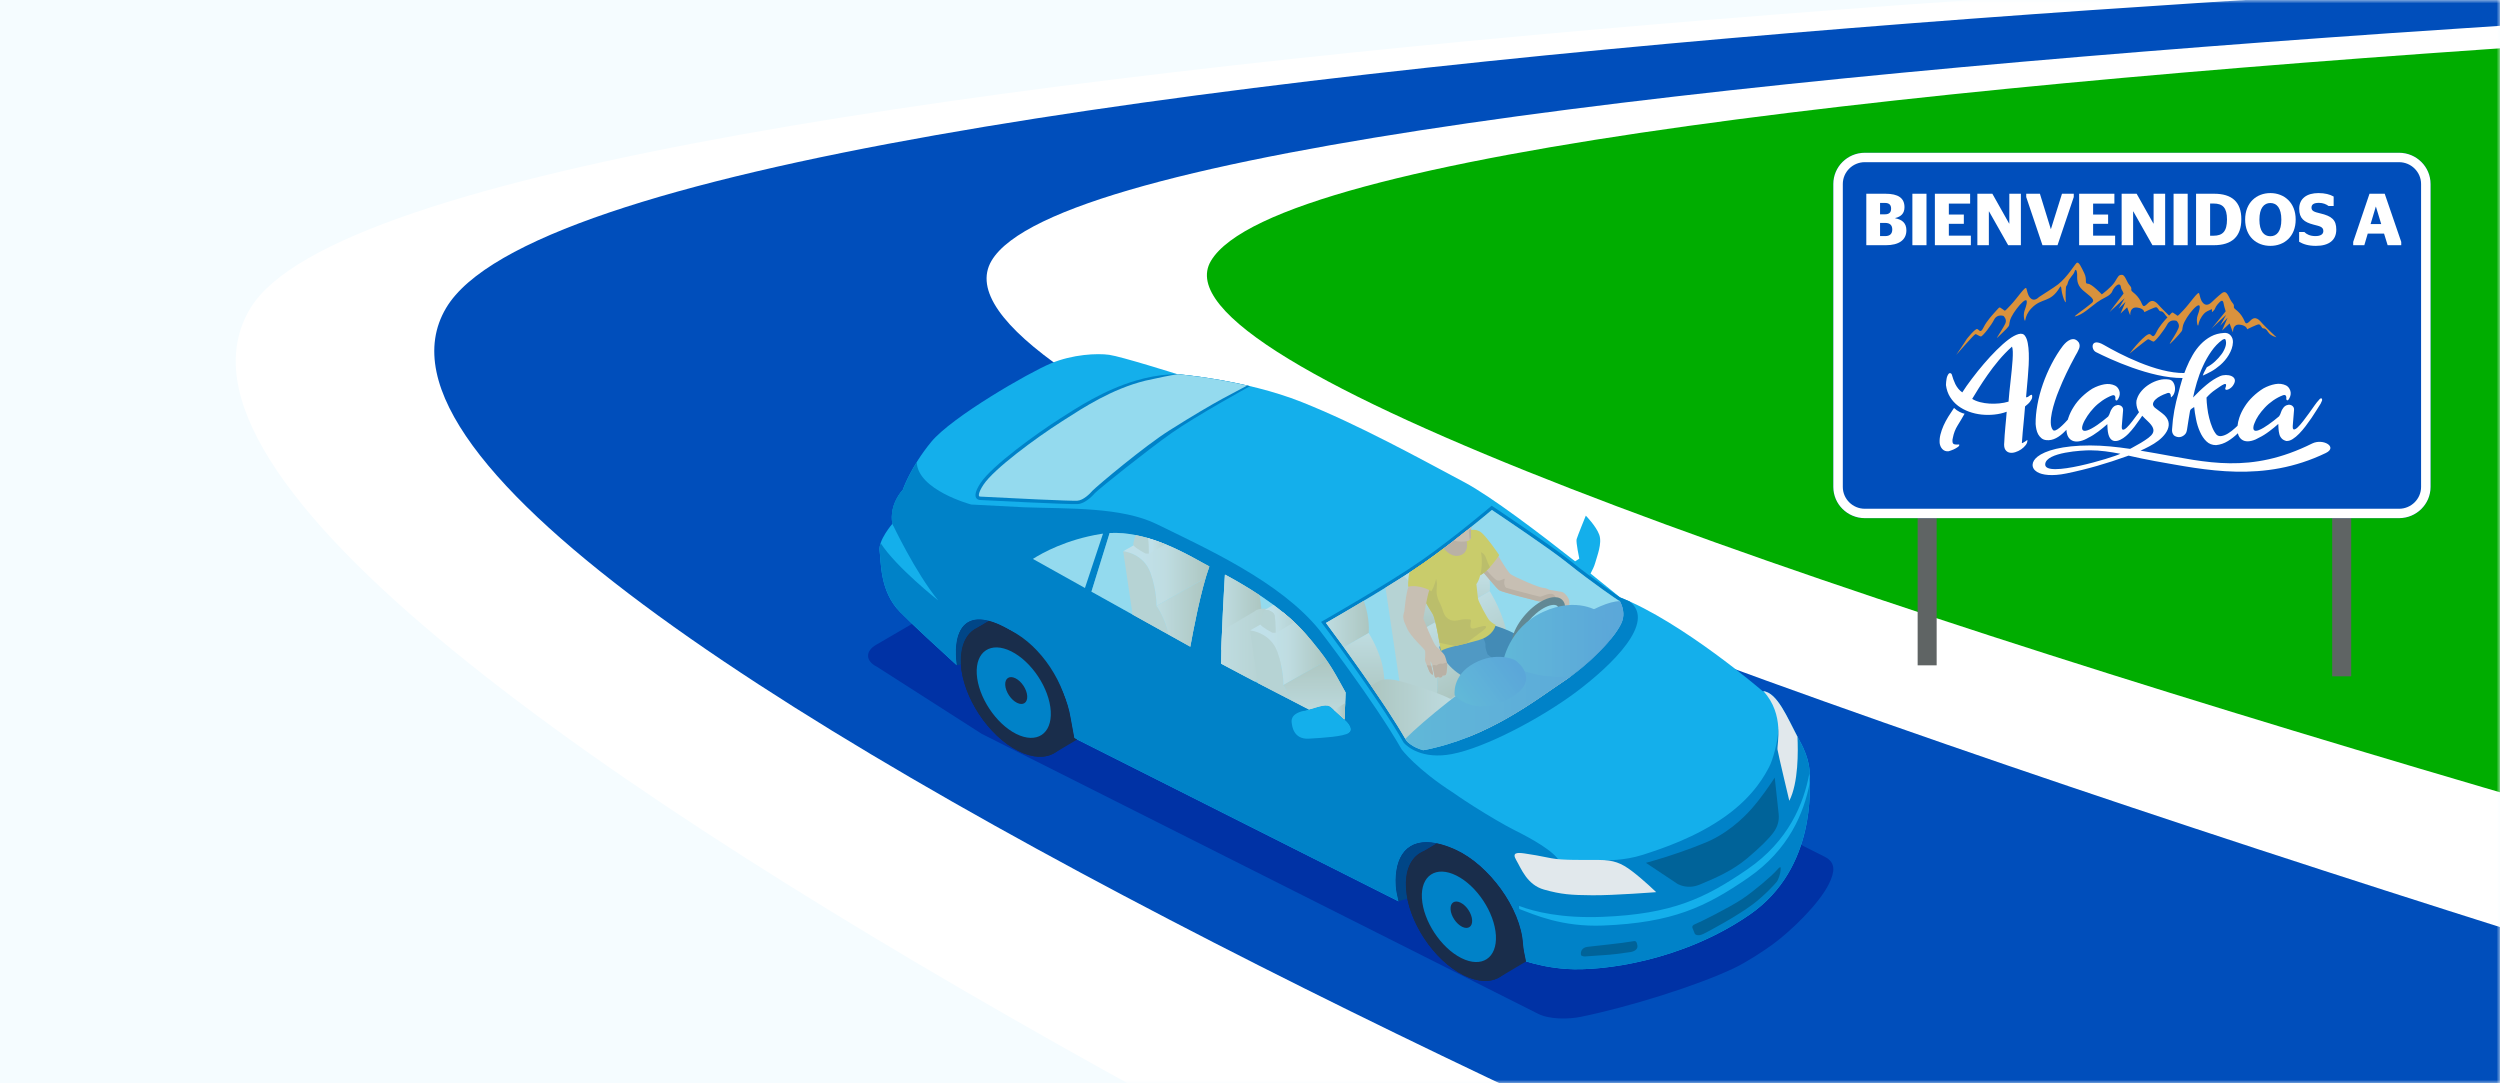
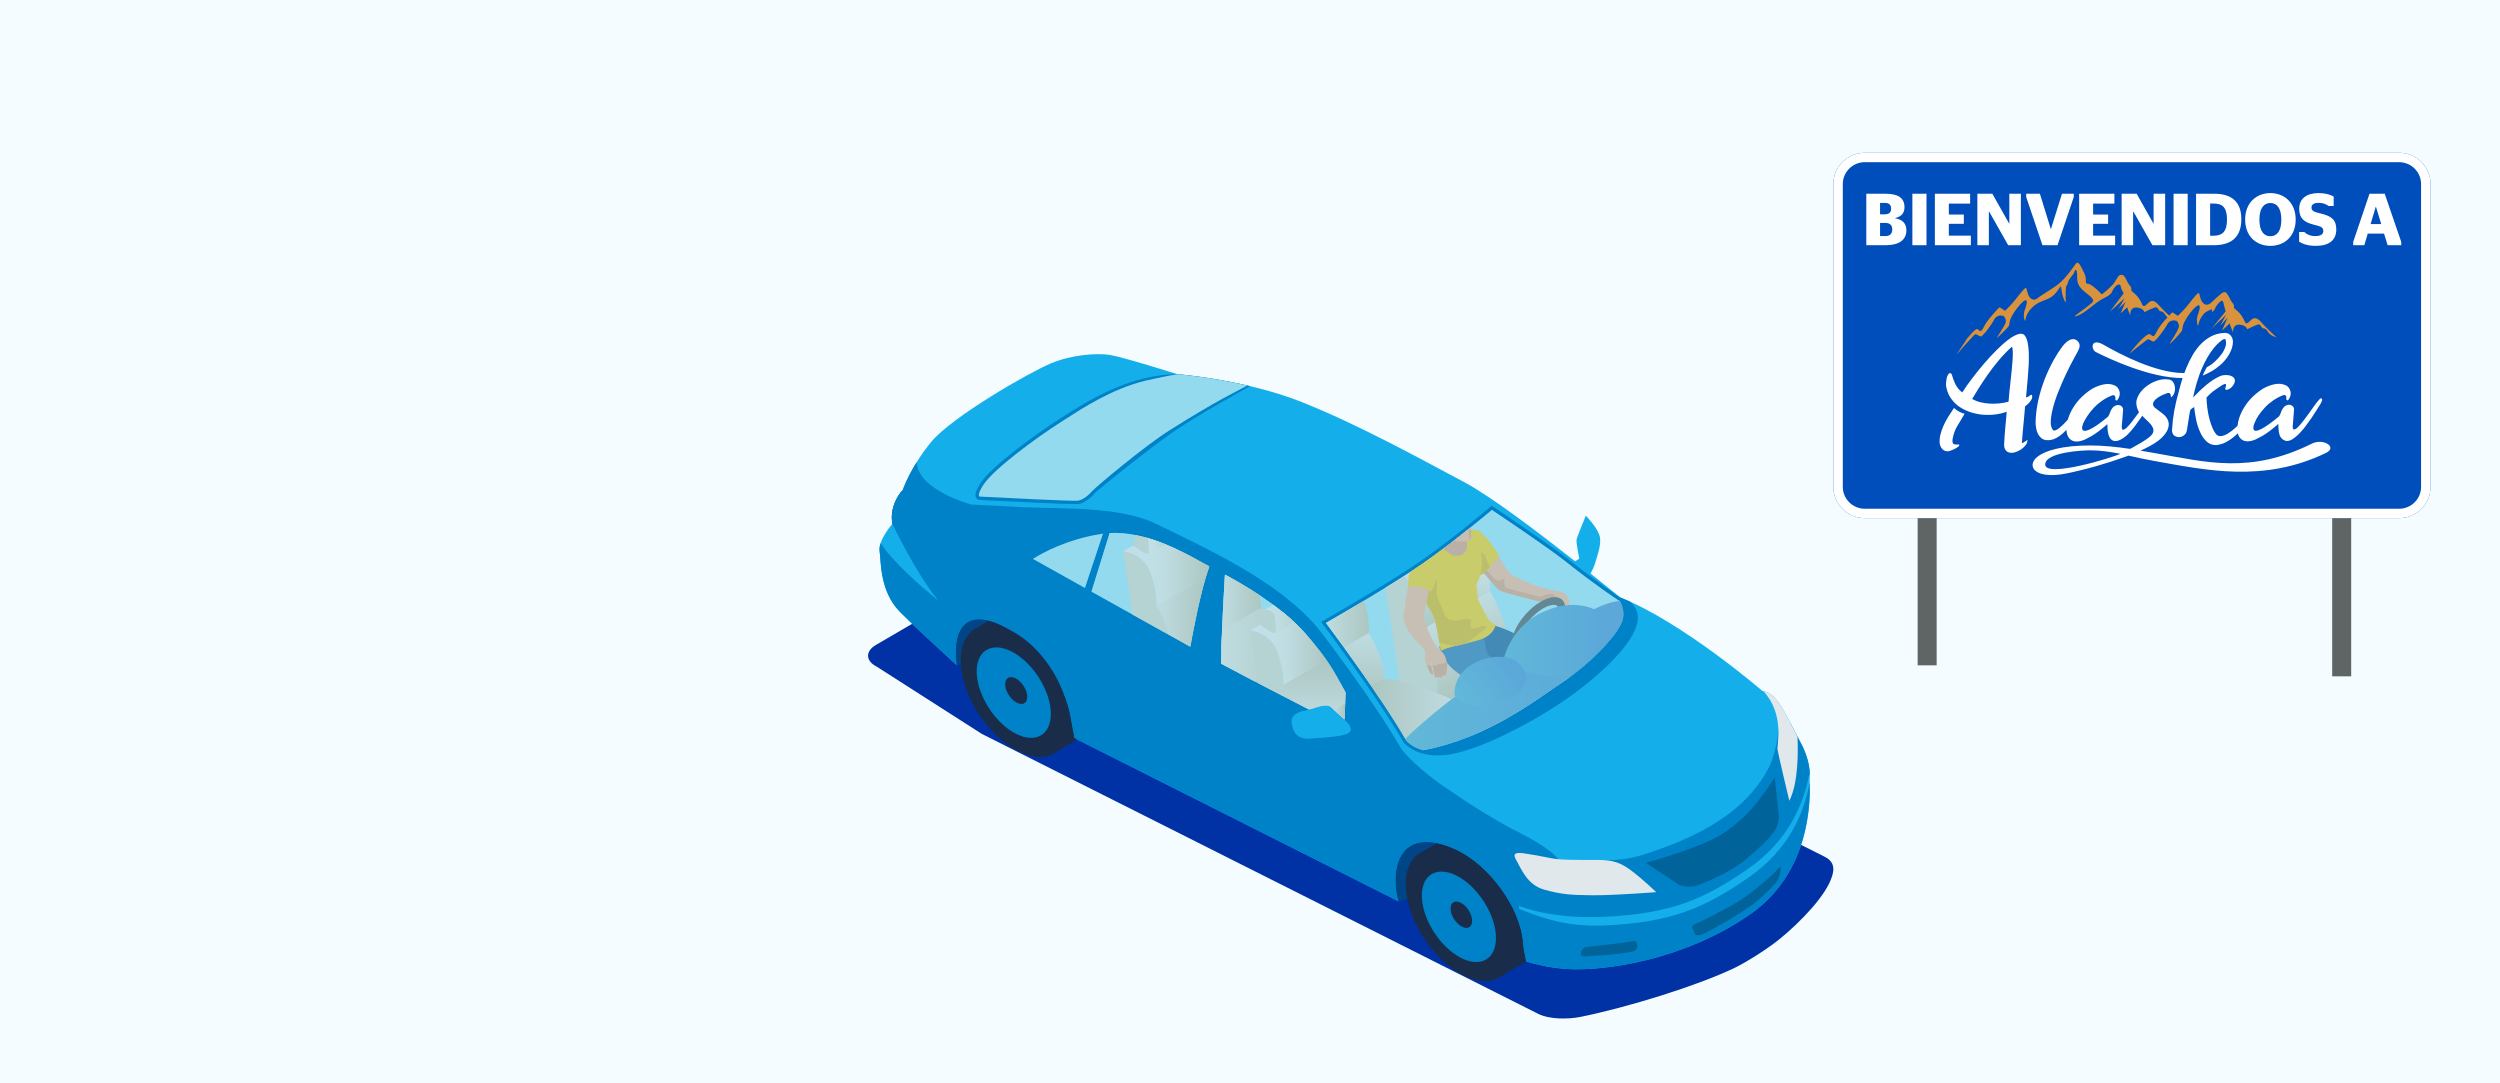
<svg xmlns="http://www.w3.org/2000/svg" width="360" height="156" viewBox="0 0 360 156" fill="none">
  <rect x="0" y="0" width="360" height="156" fill="#333333" stroke="none" />
  <g clip-path="url(#clip0_5432_2500)">
    <rect width="360" height="156" fill="white" />
    <path d="M360 0H-15V156H360V0Z" fill="#F5FCFF" />
    <mask id="mask0_5432_2500" style="mask-type:alpha" maskUnits="userSpaceOnUse" x="-15" y="0" width="375" height="156">
-       <rect width="375" height="156" transform="matrix(-1 0 0 1 360 0)" fill="#F5FCFF" />
-     </mask>
+       </mask>
    <g mask="url(#mask0_5432_2500)">
      <path d="M466.001 -5.706L359.813 0.097L161.849 20.841L124.967 42.743L292.672 140.426L433.45 153.684L466.001 -5.706Z" fill="#00AD00" />
      <path d="M422.509 -7.297C422.509 -7.297 60.411 4.265 36.072 44.358C6.095 93.745 303.26 226.199 303.26 226.199L554.125 166.757C554.125 166.757 156.487 67.459 174.381 37.557C193.081 6.309 563.295 -2.295 563.295 -2.295L422.509 -7.297Z" fill="white" />
      <path d="M331.422 206.702C331.422 206.702 37.671 89.192 64.234 44.358C88.14 4.009 450.671 -5.998 450.671 -5.998L531.69 -4.463C531.69 -4.463 161.252 6.173 142.777 37.553C123.027 71.102 522.521 181.918 522.521 181.918L331.422 206.702Z" fill="#004EBB" />
    </g>
    <path d="M126.165 92.852C124.58 93.762 124.616 95.177 126.25 95.998L141.379 105.68L221.49 145.988C223.124 146.809 225.817 146.789 227.613 146.429C234.427 145.046 244.473 141.936 249.828 139.352C251.473 138.555 253.855 137.03 255.328 135.947C257.807 134.127 261.948 130.2 263.392 127.227C264.188 125.581 264.407 124.206 262.773 123.381L164.338 73.844C162.704 73.023 160.071 73.092 158.486 74.002L126.165 92.852Z" fill="#0032A5" />
    <path d="M128.499 75.43C128.005 72.587 129.999 70.545 129.999 70.545C129.999 70.545 131.123 67.249 134.088 63.641C137.052 60.038 148.169 53.644 151.324 52.33C154.474 51.015 157.989 50.854 159.716 51.092C161.446 51.331 169.527 53.879 169.527 53.879C169.527 53.879 179.314 54.659 187.438 57.891C195.563 61.122 204.367 65.979 210.89 69.453C214.692 71.475 221.66 76.769 226.816 80.829L227.419 80.445C227.419 80.445 226.917 78.071 227.031 77.65C227.144 77.226 228.357 74.253 228.357 74.253C228.357 74.253 229.837 75.754 230.29 76.995C230.743 78.237 229.963 80.109 229.72 81.019C229.583 81.537 229.275 82.151 229.041 82.588C229.037 82.584 229.028 82.58 229.024 82.576C231.556 84.598 233.275 86.018 233.275 86.018C242.249 89.54 253.811 99.517 253.811 99.517C256.019 99.63 257.544 103.796 259.133 106.635C260.727 109.478 260.642 111.391 260.597 112.224C260.549 113.057 261.657 124.983 251.979 131.684C242.297 138.381 230.747 139.878 225.603 139.53C223.229 139.368 221.223 138.899 219.751 138.442C219.549 137.476 219.363 136.57 219.322 135.939C219.011 130.746 214.389 124.538 209.657 122.362C203.53 119.544 200.675 122.407 200.99 127.604C201.023 128.117 201.176 128.93 201.383 129.784L154.709 106.279C154.503 105.171 154.28 104.034 154.171 103.347C153.403 98.619 149.714 93.293 145.605 90.83C139.038 86.895 137.076 90.632 137.78 95.784C137.78 95.788 137.78 95.788 137.78 95.792C135.451 93.673 131.584 90.126 129.607 88.121C126.655 85.132 126.885 80.845 126.663 79.325C126.44 77.804 128.499 75.43 128.499 75.43Z" fill="#14AFEB" />
    <path d="M126.659 79.325C126.881 80.845 126.651 85.132 129.603 88.121C131.584 90.127 135.447 93.673 137.776 95.792C137.776 95.788 137.776 95.788 137.776 95.784C137.068 90.632 139.034 86.891 145.602 90.83C149.71 93.293 153.403 98.619 154.167 103.347C154.28 104.034 154.503 105.171 154.705 106.279L201.379 129.784C201.172 128.93 201.015 128.117 200.986 127.604C200.675 122.407 203.53 119.544 209.653 122.363C214.385 124.538 219.007 130.746 219.318 135.939C219.355 136.57 219.545 137.476 219.747 138.442C221.219 138.899 223.225 139.368 225.599 139.53C230.743 139.878 242.293 138.382 251.975 131.684C260.759 125.606 260.658 115.225 260.601 112.729C259.788 117 257.633 122.346 251.724 126.411C245.618 130.613 240.854 132.873 230.84 133.278C224.94 133.512 220.985 131.729 218.768 130.892L218.74 130.451C220.956 131.288 224.863 132.263 230.763 132.028C240.781 131.628 245.541 129.363 251.647 125.165C257.596 121.073 259.74 115.686 260.541 111.399C260.569 111.549 260.589 111.69 260.609 111.828C260.63 110.857 260.504 109.098 259.129 106.639C258.684 105.842 258.243 104.944 257.795 104.059C256.759 105.818 256.084 104.952 256.084 104.952C256.031 106.869 255.243 109.551 254.753 110.448C254.264 111.346 252.735 114.497 248.465 117.542C244.198 120.587 239.353 122.197 236.583 123.086C233.813 123.976 231.176 123.871 231.176 123.871C227.924 125.505 224.604 124.098 224.604 124.098C223.832 122.581 220.532 120.757 218.057 119.524C216.714 118.852 214.344 117.465 212.197 116.102C210.393 114.958 209.333 114.197 209.333 114.197C203.943 110.74 201.844 107.921 201.844 107.921C197.743 100.775 189.994 90.721 189.994 90.721C184.353 83.753 173.717 78.985 166.587 75.483C161.499 72.983 153.864 73.279 147.454 73.048L139.859 72.652C139.859 72.652 132.155 70.593 132.005 66.541C130.581 68.834 129.999 70.537 129.999 70.537C129.999 70.537 128.005 72.583 128.499 75.422C128.499 75.422 131.783 82.402 135.107 86.467C135.107 86.467 129.028 81.67 126.812 78.204C126.679 78.601 126.61 78.985 126.659 79.325ZM187.766 102.352C189.756 101.899 190.937 101.187 191.693 101.859L193.905 103.873C193.905 103.873 195.062 105.001 194.245 105.535C193.428 106.069 190.706 106.234 188.47 106.368C186.233 106.501 186.059 104.471 186.015 104.144C185.966 103.812 185.78 102.805 187.766 102.352Z" fill="#0082C8" />
    <path d="M158.434 76.409C158.85 76.34 159.267 76.295 159.683 76.271C165.98 75.891 172.35 79.879 174.537 81.1C178.052 83.057 184.648 86.604 188.458 91.049C193.116 96.48 192.016 96.039 199.065 108.095C199.065 108.095 197.068 107.088 194.136 105.595C194.172 105.575 194.212 105.559 194.245 105.535C195.062 105.001 193.905 103.873 193.905 103.873L191.693 101.859C190.937 101.191 189.76 101.899 187.782 102.348C182.63 99.703 176.948 96.751 173.603 94.903C166.364 90.895 147.806 80.526 147.806 80.526C147.806 80.526 151.745 77.496 158.434 76.409Z" fill="#0082C8" />
    <path d="M204.719 122.702L206.879 121.42C207.716 121.59 208.638 121.897 209.653 122.366C214.385 124.542 219.007 130.75 219.319 135.943C219.355 136.573 219.545 137.479 219.747 138.446C219.747 138.446 219.751 138.446 219.755 138.446L215.95 140.711C214.648 141.495 212.816 141.463 210.741 140.427C206.454 138.284 202.75 132.675 202.463 127.895C202.305 125.294 203.191 123.474 204.719 122.702Z" fill="#192D4B" />
    <path d="M206.879 121.416L204.719 122.698C203.186 123.47 202.301 125.29 202.458 127.891C202.487 128.388 202.556 128.894 202.657 129.403L201.379 129.783C201.172 128.93 201.015 128.117 200.986 127.604C200.724 123.272 202.669 120.563 206.879 121.416Z" fill="#004687" />
    <path d="M202.459 127.891C202.746 132.671 206.454 138.284 210.737 140.423C215.024 142.563 218.267 140.423 217.98 135.643C217.693 130.863 213.985 125.25 209.698 123.11C205.415 120.971 202.172 123.11 202.459 127.891Z" fill="#192D4B" />
    <path d="M202.916 128.343C203.183 132.751 206.6 137.928 210.551 139.902C214.506 141.875 217.495 139.906 217.232 135.493C216.965 131.085 213.548 125.909 209.593 123.935C205.641 121.962 202.653 123.935 202.916 128.343Z" fill="#192D4B" />
    <path d="M204.756 129.359C204.954 132.642 207.498 136.492 210.438 137.965C213.378 139.433 215.602 137.965 215.408 134.685C215.21 131.401 212.666 127.551 209.726 126.083C206.782 124.607 204.557 126.079 204.756 129.359Z" fill="#0082C8" />
    <path d="M208.881 130.944C208.937 131.902 209.681 133.023 210.539 133.455C211.396 133.884 212.047 133.455 211.987 132.497C211.93 131.538 211.186 130.414 210.328 129.985C209.471 129.557 208.824 129.985 208.881 130.944Z" fill="#192D4B" />
    <path d="M140.623 90.417L142.366 89.378C143.288 89.616 144.364 90.085 145.602 90.83C149.711 93.293 153.403 98.619 154.167 103.346C154.28 104.034 154.503 105.17 154.705 106.278L155.114 106.485L151.85 108.426C150.548 109.21 148.716 109.178 146.641 108.143C142.354 106.003 138.646 100.39 138.359 95.61C138.205 93.01 139.091 91.194 140.623 90.417Z" fill="#192D4B" />
    <path d="M138.358 95.61C138.646 100.39 142.354 106.004 146.641 108.143C150.928 110.282 154.171 108.147 153.884 103.363C153.597 98.583 149.888 92.969 145.602 90.83C141.315 88.691 138.071 90.83 138.358 95.61Z" fill="#192D4B" />
    <path d="M138.816 96.063C139.082 100.471 142.5 105.648 146.451 107.625C150.406 109.599 153.395 107.625 153.132 103.217C152.865 98.809 149.448 93.632 145.492 91.659C141.541 89.681 138.553 91.655 138.816 96.063Z" fill="#192D4B" />
    <path d="M140.655 97.078C140.854 100.358 143.397 104.212 146.337 105.684C149.282 107.152 151.502 105.684 151.308 102.404C151.11 99.121 148.566 95.271 145.626 93.799C142.682 92.326 140.457 93.794 140.655 97.078Z" fill="#0082C8" />
    <path d="M144.752 98.647C144.813 99.622 145.569 100.766 146.443 101.203C147.316 101.64 147.98 101.203 147.919 100.229C147.858 99.254 147.106 98.109 146.228 97.673C145.355 97.236 144.696 97.673 144.752 98.647Z" fill="#192D4B" />
    <path d="M142.366 89.382L140.623 90.421C139.091 91.194 138.205 93.014 138.359 95.61C138.359 95.63 138.363 95.655 138.363 95.675L137.776 95.792C137.776 95.788 137.776 95.788 137.776 95.784C137.202 91.602 138.391 88.355 142.366 89.382Z" fill="#004687" />
    <path d="M204.723 80.683C209.532 77.319 214.797 72.826 214.797 72.826C214.797 72.826 223.128 78.37 225.846 80.542C229.914 83.793 233.275 86.018 233.275 86.018C233.724 86.196 234.185 86.39 234.646 86.596C238.569 89.569 232.09 95.78 227.091 99.554C222.093 103.323 213.907 107.682 209.042 108.592C208.541 108.685 208.072 108.742 207.627 108.77C203.773 109.001 202.131 106.942 202.131 106.942C198.398 100.399 190.233 89.552 190.233 89.552C190.233 89.552 199.915 84.048 204.723 80.683Z" fill="#0082C8" />
    <path d="M141.21 69.538C142.847 67.059 149.282 62.42 152.646 60.273C155.053 58.736 158.947 56.156 163.618 54.789C165.175 54.332 166.817 54.012 168.52 53.911C168.851 53.891 169.187 53.879 169.527 53.879C169.527 53.879 174.339 54.263 180.013 55.605C180.013 55.605 172.204 59.892 168.698 62.367C165.191 64.838 158.426 70.254 157.661 71.01C157.661 71.01 156.44 72.514 155.174 72.587C153.908 72.664 141.161 72.001 141.161 72.001C141.161 72.001 139.572 72.017 141.21 69.538Z" fill="#0082C8" />
    <path d="M205.002 81.079C209.143 78.184 213.669 74.411 214.829 73.436C216.354 74.455 223.16 79.025 225.534 80.926C229.574 84.153 232.967 86.406 233 86.426L233.044 86.454L233.093 86.474C233.141 86.495 233.198 86.519 233.25 86.539C233.663 87.34 233.97 88.395 233.59 89.451C232.818 91.606 228.875 95.663 225.041 98.194C221.336 100.637 214.275 106.291 204.929 108.03C203.413 107.605 202.664 106.821 202.527 106.663C199.239 100.916 192.514 91.809 190.949 89.706C192.971 88.541 200.845 83.991 205.002 81.079Z" fill="#94DAEE" />
    <path d="M173.017 80.954C173.45 81.193 173.83 81.407 174.149 81.573C172.952 84.816 171.808 90.875 171.403 93.123C167.432 90.915 161.871 87.817 157.168 85.192L159.784 76.756C164.957 76.473 170.194 79.385 173.017 80.954Z" fill="#94DAEE" />
    <path d="M158.514 76.89C158.62 76.874 158.725 76.861 158.834 76.845L156.233 84.671C152.824 82.77 149.989 81.185 148.736 80.485C150.082 79.624 153.536 77.698 158.514 76.89Z" fill="#94DAEE" />
    <path d="M155.141 72.102C155.999 72.049 156.973 71.074 157.277 70.702L157.293 70.682L157.313 70.666C158.122 69.861 164.787 64.252 168.41 61.967C175.528 57.478 177.7 56.58 179.609 55.513C174.562 54.348 170.287 53.943 169.616 53.887C168.447 54.048 166.93 54.38 164.936 54.817C160.075 56.014 155.946 58.74 153.285 60.442L152.905 60.685C149.124 63.099 143.122 67.524 141.614 69.805C140.793 71.046 140.971 71.418 140.975 71.43C141.011 71.499 141.149 71.511 141.149 71.511H141.153H141.181C145.585 71.746 154.163 72.162 155.141 72.102Z" fill="#94DAEE" />
    <path d="M257.661 115.317C257.661 115.317 256.076 108.673 255.962 107.949C255.849 107.225 257.046 102.926 253.932 99.529C255.938 99.768 257.378 103.343 258.834 106.089C258.935 108.139 258.987 112.729 257.661 115.317Z" fill="#E1E8EC" />
    <path d="M238.492 128.469C238.492 128.469 236.648 126.686 235.03 125.46C233.416 124.235 232.365 123.859 230.282 123.835C228.203 123.814 224.976 123.907 223.391 123.588C221.806 123.268 220.52 123.026 219.509 122.892C218.497 122.755 217.664 122.735 218.344 123.867C219.023 124.999 219.864 127.414 222.352 128.105C224.839 128.797 226.181 128.894 229.291 128.918C232.401 128.946 238.492 128.469 238.492 128.469Z" fill="#E1E8EC" />
    <path d="M243.466 127.689C243.899 127.664 244.332 127.559 244.756 127.381L245.104 127.236C247.049 126.415 249.464 125.392 251.623 123.572C253.471 122.011 254.701 120.801 255.38 119.871C255.979 119.05 256.225 118.185 256.128 117.222C256.035 116.316 255.736 113.546 255.562 111.973C254.842 113.081 253.564 114.954 252.185 116.511C251.017 117.829 248.554 120.227 245.165 121.505C244.93 121.594 244.696 121.687 244.461 121.784C244.23 121.877 244 121.97 243.769 122.055C241.032 123.094 238.334 123.887 237.012 124.251L241.505 127.244C241.501 127.248 242.305 127.757 243.466 127.689Z" fill="#006399" />
    <path d="M228.608 136.343C229.962 136.177 233.461 135.841 235.135 135.546C235.41 135.498 235.681 135.405 235.786 136.169C235.895 136.933 234.832 137.091 234.832 137.091C233.364 137.309 231.993 137.483 231.107 137.528C231.107 137.528 228.458 137.718 228.211 137.73C227.904 137.742 227.677 137.568 227.677 137.568C227.552 137.083 227.758 136.448 228.608 136.343Z" fill="#006399" />
    <path d="M243.721 133.641L244.056 134.47C244.056 134.47 244.376 134.936 245.322 134.466C246.265 133.997 250.135 131.915 252.375 130.24C254.037 128.999 255.55 127.357 255.833 127.001C256.116 126.645 256.379 125.739 256.391 125.412C256.403 125.084 256.593 124.453 255.865 125.298C255.137 126.144 252.541 128.352 250.806 129.504C249.071 130.657 244.724 132.845 243.984 133.128C243.988 133.132 243.579 133.29 243.721 133.641Z" fill="#006399" />
    <path d="M129.878 70.682C129.878 70.682 129.404 71.762 130.355 72.854C131.305 73.946 133.42 75.822 133.42 75.822C133.42 75.822 133.954 76.033 132.976 77.222C131.997 78.41 131.875 78.419 131.875 78.419C131.875 78.419 131.73 78.588 131.495 78.601C131.317 78.613 131.091 78.532 130.84 78.216C130.258 77.489 129.073 76.364 128.503 75.426C128.078 73.02 129.449 71.184 129.878 70.682Z" fill="#0082C8" />
    <path d="M191.693 101.858C191.033 101.276 190.055 101.741 188.498 102.166C184.134 99.929 179.317 97.434 175.84 95.562C175.896 91.182 176.248 85.083 176.39 82.734C181.615 85.544 185.63 88.504 188.081 91.364C191.134 94.927 191.689 95.934 193.747 99.687C193.755 99.699 193.759 99.711 193.767 99.723L193.61 103.601L191.693 101.858Z" fill="#94DAEE" />
    <path d="M201.783 99.889L206.62 101.956C206.798 100.771 207.275 99.04 206.737 95.93C206.207 92.873 204.662 90.746 204.662 90.746C204.662 90.746 204.723 88.218 203.655 85.217C203.3 84.222 202.75 83.503 202.155 82.973C201.31 83.515 200.416 84.073 199.514 84.627L201.783 99.889Z" fill="#D4CDBF" />
    <path d="M214.522 85.124C214.522 85.124 214.793 82.787 213.726 79.79C213.119 78.087 212.092 77.024 211.23 76.385C209.398 77.845 207.15 79.58 205.006 81.084C204.181 81.662 203.207 82.305 202.163 82.973C202.758 83.502 203.308 84.222 203.664 85.217C204.731 88.218 204.671 90.746 204.671 90.746L214.522 85.124Z" fill="url(#paint0_linear_5432_2500)" />
    <path d="M206.737 95.934C206.207 92.877 204.662 90.75 204.662 90.75L214.518 85.128C214.518 85.128 215.768 87.029 216.605 89.698C217.139 91.397 217.341 94.519 217.163 95.7L206.62 101.96C206.798 100.775 207.279 99.04 206.737 95.934Z" fill="url(#paint1_linear_5432_2500)" />
    <path d="M226.125 97.439C223.84 96.509 220.9 95.579 219.791 95.356C217.846 94.964 217.151 95.684 217.151 95.684L206.664 101.908C206.882 103.04 209.111 104.799 211.367 106.146C217.531 103.707 222.246 100.035 225.041 98.191C225.405 97.957 225.765 97.702 226.125 97.439Z" fill="url(#paint2_linear_5432_2500)" />
    <path d="M193.513 93.196L197.088 91.158C197.088 91.158 197.318 89.152 196.404 86.58C196.396 86.56 196.388 86.544 196.38 86.524C193.965 87.963 191.858 89.177 190.949 89.702C191.418 90.329 192.352 91.591 193.513 93.196Z" fill="url(#paint3_linear_5432_2500)" />
    <path d="M197.087 91.158L193.512 93.197C195.021 95.283 196.922 97.956 198.709 100.613L199.356 100.229C199.506 99.214 199.336 96.537 198.879 95.081C198.159 92.792 197.087 91.158 197.087 91.158Z" fill="url(#paint4_linear_5432_2500)" />
    <path d="M202.405 106.445C205.811 104.382 209.673 101.903 209.774 101.418C209.948 100.589 202.729 98.28 200.873 97.924C199.016 97.572 198.353 98.219 198.353 98.219L197.431 98.737C199.259 101.39 201.087 104.164 202.405 106.445Z" fill="url(#paint5_linear_5432_2500)" />
    <path d="M215.04 90.034C215.04 90.034 217.834 90.77 219.586 92.181C221.337 93.593 223.65 96.298 223.65 96.298L221.964 98.931C221.964 98.931 216.067 96.044 214.441 95.17C212.816 94.296 211.412 91.623 211.412 91.623L215.04 90.034Z" fill="#014B89" />
    <path d="M213.054 90.875C213.054 90.875 213.976 92.428 213.908 92.889C213.839 93.35 214.207 94.232 214.207 94.232C214.207 94.232 217.038 96.387 217.826 97.499C218.615 98.616 219.375 100.351 219.161 100.367C218.947 100.383 215.938 101.596 215.938 101.596C215.938 101.596 213.293 98.785 211.728 98.001C210.163 97.22 207.809 95.728 207.239 93.124L213.054 90.875Z" fill="#1A64A3" />
    <path d="M223.075 84.93C223.075 84.93 223.092 84.934 223.116 84.934C223.302 84.963 224.07 85.072 224.414 85.153C224.806 85.246 225.033 85.124 225.53 85.699C226.028 86.277 226.003 86.665 225.983 87.053C225.959 87.442 225.83 88.02 225.704 88.153C225.579 88.287 225.526 88.42 225.344 88.388C225.162 88.356 225.081 88.263 225.093 88.275C225.102 88.287 224.851 88.271 224.867 88.008C224.883 87.749 225.025 87.183 225.025 87.183L224.879 86.718C224.879 86.718 224.519 86.471 224.414 86.503C224.309 86.536 223.306 86.584 223.306 86.584C223.306 86.584 221.903 86.685 221.373 86.548C220.839 86.41 216.301 85.274 215.881 84.995C215.464 84.712 213.883 82.682 213.22 82.018C212.557 81.355 212.318 79.131 211.934 79.014C211.554 78.9 210.672 78.957 210.672 78.957L210.005 77.614C210.005 77.614 211.865 75.746 213.042 76.7C214.219 77.651 214.611 78.221 214.805 78.476C214.999 78.731 216.985 82.281 217.535 82.686C218.089 83.09 221.684 84.667 222.25 84.659C222.655 84.659 223.075 84.93 223.075 84.93Z" fill="#F2A983" />
    <path d="M212.933 80.826C212.933 80.826 214.866 83.127 215.452 83.511C216.035 83.895 216.803 83.001 216.657 83.511C216.512 84.02 216.694 84.534 216.896 84.643C217.098 84.752 221.401 85.832 221.697 85.921C221.992 86.01 223.096 85.254 223.658 85.594C223.994 85.796 224.147 86.192 224.083 86.54C223.755 86.564 223.31 86.584 223.31 86.584C223.31 86.584 221.907 86.686 221.377 86.548C220.843 86.41 216.306 85.274 215.885 84.995C215.468 84.712 213.887 82.682 213.224 82.019C213.03 81.825 212.872 81.497 212.735 81.129L212.933 80.826Z" fill="#D88F69" />
    <path d="M211.295 76.43C211.295 76.43 212.484 75.956 213.358 76.721C214.231 77.489 215.885 79.932 215.885 79.932C215.885 79.932 214.187 82.569 212.905 82.912C211.619 83.256 211.295 76.43 211.295 76.43Z" fill="#F6C100" />
    <path d="M212.136 79.681C212.363 79.216 213.612 79.293 213.944 80.247C214.142 80.826 214.385 81.351 214.546 81.675C214.025 82.249 213.43 82.775 212.904 82.916C212.367 83.058 211.946 81.962 211.631 80.635C211.865 80.187 212.063 79.823 212.136 79.681Z" fill="#DDA800" />
    <path d="M208.577 80.652C210.365 80.979 211.59 80.894 211.841 79.92C212.091 78.945 211.028 76.899 211.028 76.899L210.708 76.798C209.629 77.651 208.436 78.577 207.214 79.483C207.392 79.996 207.776 80.506 208.577 80.652Z" fill="#D88F69" />
    <path d="M212.832 86.204C212.804 85.836 212.598 84.117 212.598 84.117C212.929 83.672 213.471 82.439 213.37 80.409C213.269 78.379 211.975 76.587 211.975 76.587C211.975 76.587 211.497 76.49 211.109 76.478C210.972 76.587 210.826 76.7 210.685 76.814C210.697 76.826 210.701 76.838 210.713 76.85C211.279 77.493 211.655 79.26 210.543 79.851C209.552 80.376 208.679 79.786 208.141 79.244C208.048 79.151 207.963 79.066 207.878 78.981C206.928 79.697 205.957 80.409 205.003 81.076C204.566 81.383 204.089 81.707 203.579 82.043C203.749 84.133 205.864 87.68 206.297 88.392C206.798 89.217 207.478 93.771 207.478 93.771C208.153 93.201 210.79 92.824 212.978 92.161C215.17 91.498 215.372 89.99 215.372 89.99C215.372 89.99 214.834 89.698 214.502 89.371C214.175 89.047 212.864 86.572 212.832 86.204Z" fill="#F6C100" />
    <path d="M211.283 77.918C212.023 77.736 211.805 77.105 211.809 76.64C211.813 76.401 211.845 76.13 211.877 75.863C211.113 76.478 210.256 77.157 209.346 77.861C210.041 78.027 210.781 78.043 211.283 77.918Z" fill="#F2A983" />
    <path d="M211.643 77.744C211.942 77.473 211.809 77.004 211.813 76.64C211.817 76.401 211.849 76.13 211.881 75.863C211.865 75.875 211.853 75.888 211.837 75.9C211.865 76.049 211.869 76.239 211.655 76.26C211.42 76.28 211.562 76.688 211.554 76.951C211.554 77.093 211.582 77.441 211.643 77.744Z" fill="#D88F69" />
    <path d="M206.911 84.287C206.806 85.383 206.875 85.965 207.364 86.883C207.849 87.802 207.785 88.679 208.63 89.168C209.475 89.658 210.219 89.14 211.077 89.168C211.934 89.193 211.865 89.156 211.772 89.735C211.679 90.309 211.728 90.657 212.444 90.45C213.163 90.24 214.174 89.904 213.976 90.382C213.819 90.766 211.877 91.898 211.255 92.634C210.676 92.776 210.11 92.905 209.596 93.031C208.941 92.917 208.128 92.748 207.283 92.561C207.045 91.15 206.632 88.954 206.3 88.404C205.839 87.644 203.639 84.4 203.757 82.398L206.131 82.119C206.131 82.111 207.016 83.191 206.911 84.287Z" fill="#DDA800" />
    <path d="M219.194 94.337C219.651 94.337 220.196 94.195 220.803 93.9C222.898 92.877 224.928 90.374 225.333 88.307C225.62 86.839 225.013 85.99 223.881 85.99C223.424 85.99 222.878 86.131 222.271 86.427C220.176 87.45 218.146 89.953 217.742 92.02C217.455 93.488 218.065 94.337 219.194 94.337ZM218.664 92.194C219.003 90.475 220.775 88.299 222.538 87.438C222.991 87.215 223.408 87.102 223.739 87.102C223.998 87.102 224.184 87.171 224.297 87.308C224.471 87.518 224.512 87.935 224.415 88.445C224.075 90.163 222.303 92.339 220.54 93.201C220.087 93.423 219.671 93.54 219.339 93.54C219.08 93.54 218.894 93.472 218.781 93.334C218.607 93.12 218.563 92.703 218.664 92.194Z" fill="#39464A" />
    <path d="M233.591 89.452C233.967 88.408 233.667 87.365 233.263 86.568C230.258 86.536 223.82 91.065 217.495 94.834C211.368 98.486 204.978 103.788 202.37 106.385C202.422 106.478 202.479 106.571 202.527 106.66C202.665 106.817 203.413 107.602 204.93 108.026C214.276 106.287 221.337 100.638 225.041 98.191C228.875 95.663 232.818 91.607 233.591 89.452Z" fill="url(#paint6_linear_5432_2500)" />
    <path d="M232.017 91.947C231.678 89.933 230.266 88.129 230.266 88.129C230.266 88.129 227.164 85.832 222.178 88.129C217.191 90.426 216.431 95.368 216.431 95.368V95.465C219.375 96.86 222.93 97.803 226.206 97.374C228.438 95.74 230.594 93.706 232.017 91.947Z" fill="url(#paint7_linear_5432_2500)" />
    <path d="M209.475 100.124C209.475 100.124 209.014 97.257 212.294 95.498C215.574 93.739 218.174 95.057 218.174 95.057C218.174 95.057 222.316 97.892 217.264 100.622C212.217 103.351 209.475 100.124 209.475 100.124Z" fill="url(#paint8_linear_5432_2500)" />
    <path d="M206.798 93.075C207.049 93.35 207.906 94.03 208.076 94.483C208.246 94.936 208.46 95.623 208.383 96.088C208.306 96.557 208.343 97.164 208.096 97.233C207.849 97.301 207.732 97.253 207.732 97.253C207.732 97.253 207.712 97.572 207.392 97.56C207.077 97.548 207.117 97.419 207.117 97.419C207.117 97.419 206.859 97.617 206.717 97.572C206.575 97.528 206.515 97.03 206.515 97.03C206.515 97.03 206.288 95.862 206.244 95.76C206.203 95.659 205.993 95.101 205.985 95.295C205.977 95.486 206.187 96.222 206.232 96.468C206.276 96.715 206.446 97.127 206.3 97.16C206.155 97.188 205.819 96.784 205.718 96.436C205.617 96.088 205.208 95.291 205.2 95.053C205.192 94.818 205.326 93.835 205.148 93.585C204.97 93.334 203.126 91.615 202.649 90.556C202.171 89.492 202.163 89.472 202.082 88.991C202.014 88.574 202.228 88.032 202.228 88.032C202.228 88.032 202.471 85.177 202.867 84.409C203.263 83.64 203.486 83.151 203.506 82.916C203.526 82.682 203.712 81.748 204.448 81.654C205.184 81.561 206.604 82.843 206.644 83.353C206.685 83.863 206.074 84.417 205.811 85.019C205.548 85.622 204.954 89.067 204.954 89.067C204.954 89.067 206.341 92.574 206.798 93.075Z" fill="#F2A983" />
    <path d="M208.096 97.232C207.85 97.301 207.732 97.253 207.732 97.253C207.732 97.253 207.712 97.572 207.393 97.56C207.077 97.548 207.118 97.418 207.118 97.418C207.118 97.418 206.859 97.617 206.717 97.572C206.576 97.528 206.515 97.03 206.515 97.03C206.515 97.03 206.349 96.177 206.272 95.865C206.333 95.671 206.851 95.829 206.851 95.829C206.851 95.829 206.96 95.728 207.198 95.623C207.437 95.518 207.744 95.582 207.744 95.582C207.744 95.582 207.882 95.542 208.242 95.417C208.274 95.404 208.311 95.396 208.343 95.392C208.391 95.643 208.416 95.886 208.383 96.092C208.307 96.553 208.343 97.164 208.096 97.232Z" fill="#D88F69" />
    <path d="M205.467 95.805C205.726 95.805 205.969 95.833 206.086 95.846C206.143 96.084 206.207 96.335 206.232 96.46C206.276 96.707 206.446 97.119 206.301 97.152C206.155 97.18 205.819 96.776 205.718 96.428C205.674 96.278 205.569 96.044 205.467 95.805Z" fill="#D88F69" />
    <path d="M206.778 81.889C206.571 81.202 206.163 80.801 205.73 80.567C205.488 80.741 205.245 80.915 205.006 81.08C204.392 81.509 203.692 81.978 202.948 82.463C202.717 83.515 202.774 84.486 202.774 84.486C204.42 84.105 206.123 85.129 206.123 85.129C206.123 85.129 207.202 83.301 206.778 81.889Z" fill="#F6C100" />
    <path d="M181.352 85.69C179.868 84.707 178.234 83.728 176.455 82.77L176.386 82.81C176.261 84.865 175.99 89.568 175.881 93.6L181.66 90.171C181.789 89.293 181.68 87.19 181.352 85.69Z" fill="url(#paint9_linear_5432_2500)" />
    <path d="M189.137 92.613C188.821 92.233 188.474 91.821 188.085 91.368C187.208 90.345 186.132 89.313 184.87 88.278C184.049 88.019 183.35 87.825 182.937 87.74C181.267 87.404 180.672 88.023 180.672 88.023L175.973 90.814C175.908 92.456 175.856 94.106 175.836 95.57C177.259 96.338 178.913 97.208 180.664 98.126C182.541 97.009 186.723 94.352 189.137 92.613Z" fill="url(#paint10_linear_5432_2500)" />
    <path d="M184.814 98.651C184.814 98.651 184.867 96.48 183.953 93.907C182.929 91.032 180.014 90.777 180.014 90.777L181.138 98.36C182.703 99.177 184.341 100.026 185.962 100.859C185.425 99.496 184.814 98.651 184.814 98.651Z" fill="#D4CDBF" />
    <path d="M191.046 95.096C190.322 94.049 189.457 92.965 188.086 91.363C187.168 90.296 186.035 89.212 184.701 88.128L180.014 90.777C180.014 90.777 182.929 91.028 183.953 93.907C184.867 96.479 184.814 98.651 184.814 98.651L191.046 95.096Z" fill="url(#paint11_linear_5432_2500)" />
    <path d="M191.693 101.858L193.61 103.605L193.768 99.727C193.764 99.715 193.756 99.703 193.747 99.691C192.611 97.62 191.932 96.386 191.042 95.096L184.81 98.651C184.81 98.651 185.421 99.496 185.954 100.859C186.808 101.3 187.661 101.737 188.494 102.166C190.055 101.741 191.034 101.276 191.693 101.858Z" fill="url(#paint12_linear_5432_2500)" />
    <path d="M183.419 88.371C183.678 88.674 183.706 90.296 183.702 91.109C183.775 91.097 183.847 91.076 183.92 91.048L186.363 89.588C185.477 88.759 184.474 87.926 183.354 87.097C182.743 87.465 182.258 87.756 182.108 87.845C182.549 87.768 183.111 88.007 183.419 88.371Z" fill="url(#paint13_linear_5432_2500)" />
    <path d="M182.113 87.841C182.549 87.772 183.108 88.007 183.419 88.371C183.678 88.674 183.706 90.296 183.702 91.109C183.419 91.157 183.184 91.097 183.184 91.097C183.184 91.097 181.704 90.3 181.502 89.94C181.3 89.58 182.064 87.874 182.064 87.874C182.064 87.874 182.084 87.858 182.113 87.841Z" fill="#D4CDBF" />
    <path d="M193.707 101.252L192.085 102.214L193.614 103.605L193.707 101.252Z" fill="url(#paint14_linear_5432_2500)" />
    <path d="M165.68 82.507C164.657 79.632 161.741 79.377 161.741 79.377L163.092 88.497C164.868 89.488 166.623 90.466 168.257 91.372C167.755 88.926 166.542 87.251 166.542 87.251C166.542 87.251 166.594 85.08 165.68 82.507Z" fill="#D4CDBF" />
    <path d="M173.611 83.219L166.542 87.251C166.542 87.251 167.751 88.93 168.257 91.372C169.377 91.995 170.437 92.585 171.403 93.123C171.747 91.215 172.62 86.568 173.611 83.219Z" fill="url(#paint15_linear_5432_2500)" />
    <path d="M173.611 83.219C173.789 82.625 173.967 82.063 174.149 81.573C173.83 81.408 173.449 81.197 173.017 80.955C171.189 79.936 168.338 78.358 165.151 77.448L161.738 79.377C161.738 79.377 164.653 79.628 165.677 82.508C166.591 85.08 166.538 87.251 166.538 87.251L173.611 83.219Z" fill="url(#paint16_linear_5432_2500)" />
    <path d="M165.317 77.496C165.422 78.127 165.434 79.126 165.434 79.705C165.507 79.692 165.58 79.672 165.652 79.644L167.792 78.366C166.999 78.042 166.17 77.747 165.317 77.496Z" fill="url(#paint17_linear_5432_2500)" />
    <path d="M163.234 78.536C163.436 78.896 164.916 79.693 164.916 79.693C164.916 79.693 165.151 79.753 165.434 79.705C165.434 79.123 165.422 78.128 165.317 77.497C164.738 77.327 164.152 77.177 163.553 77.06C163.351 77.586 163.113 78.314 163.234 78.536Z" fill="#D4CDBF" />
    <path opacity="0.45" d="M173.017 80.954C173.45 81.193 173.83 81.407 174.149 81.573C172.952 84.816 171.808 90.875 171.403 93.123C167.432 90.915 161.871 87.817 157.168 85.192L159.784 76.756C164.957 76.473 170.194 79.385 173.017 80.954Z" fill="#94DAEE" />
    <path opacity="0.45" d="M205.002 81.08C209.143 78.184 213.669 74.411 214.829 73.436C216.354 74.455 223.16 79.025 225.534 80.926C229.574 84.153 232.967 86.406 233 86.426L233.044 86.454L233.093 86.475C233.141 86.495 233.198 86.519 233.25 86.539C233.663 87.34 233.97 88.395 233.59 89.451C232.818 91.607 228.875 95.663 225.041 98.195C221.336 100.637 214.275 106.291 204.929 108.03C203.413 107.605 202.664 106.821 202.527 106.663C199.239 100.916 192.514 91.809 190.949 89.706C192.971 88.541 200.845 83.991 205.002 81.08Z" fill="#94DAEE" />
    <path opacity="0.45" d="M191.693 101.858C191.033 101.276 190.055 101.741 188.498 102.166C184.134 99.929 179.317 97.434 175.84 95.562C175.896 91.182 176.248 85.083 176.39 82.734C181.615 85.544 185.63 88.505 188.081 91.364C191.134 94.927 191.689 95.934 193.747 99.687C193.755 99.699 193.759 99.711 193.767 99.723L193.61 103.602L191.693 101.858Z" fill="#94DAEE" />
    <path d="M278.878 42.049H276.141V95.808H278.878V42.049Z" fill="#5F6464" />
    <path d="M338.572 43.632H335.835V97.391H338.572V43.632Z" fill="#5F6464" />
    <path d="M345.465 22H268.535C266.035 22 264 24.015 264 26.492V70.12C264 72.596 266.035 74.612 268.535 74.612H345.465C347.965 74.612 350 72.596 350 70.12V26.492C350 24.015 347.965 22 345.465 22Z" fill="#004EBB" />
    <path d="M345.465 23.354C347.207 23.354 348.635 24.766 348.635 26.494V70.121C348.635 71.847 347.209 73.261 345.465 73.261H268.535C266.793 73.261 265.365 71.849 265.365 70.121V26.492C265.365 24.766 266.791 23.352 268.535 23.352H345.465V23.354ZM345.465 22H268.535C266.035 22 264 24.015 264 26.492V70.12C264 72.596 266.035 74.612 268.535 74.612H345.465C347.965 74.612 350 72.596 350 70.12V26.492C350 24.015 347.965 22 345.465 22Z" fill="white" />
    <g clip-path="url(#clip1_5432_2500)">
      <path fill-rule="evenodd" clip-rule="evenodd" d="M282.569 56.504C282.947 55.908 283.41 55.247 283.958 54.529C284.496 53.811 285.072 53.103 285.667 52.404C286.262 51.705 286.876 51.044 287.49 50.429C288.104 49.816 288.69 49.296 289.229 48.89C289.767 48.484 290.258 48.219 290.674 48.106C291.099 47.992 291.411 48.077 291.609 48.38C291.789 48.625 291.911 48.965 291.996 49.4C292.081 49.834 292.129 50.326 292.147 50.864C292.166 51.403 292.157 51.979 292.129 52.574C292.091 53.169 292.053 53.755 292.006 54.321C291.959 54.888 291.911 55.427 291.864 55.927C291.817 56.428 291.779 56.853 291.751 57.212C291.911 57.212 292.062 57.155 292.185 57.032C292.318 56.91 292.45 56.853 292.601 56.853C292.639 56.947 292.648 57.07 292.629 57.231C292.61 57.391 292.563 57.495 292.497 57.571C292.365 57.816 292.214 58.005 292.053 58.147C291.892 58.289 291.741 58.412 291.609 58.525C291.552 59.148 291.515 59.658 291.477 60.055C291.439 60.452 291.411 60.82 291.373 61.16C291.335 61.51 291.307 61.869 291.269 62.247C291.231 62.625 291.193 63.116 291.156 63.711C291.127 63.805 291.165 63.834 291.26 63.786C291.354 63.739 291.467 63.673 291.581 63.598C291.704 63.513 291.807 63.447 291.883 63.39C291.968 63.333 291.987 63.352 291.94 63.447C291.949 63.654 291.874 63.862 291.704 64.089C291.533 64.316 291.316 64.514 291.052 64.703C290.787 64.882 290.504 65.024 290.192 65.118C289.89 65.213 289.606 65.232 289.361 65.175C289.106 65.118 288.907 64.977 288.756 64.741C288.605 64.504 288.558 64.136 288.615 63.654C288.624 63.399 288.652 63.069 288.671 62.662C288.7 62.266 288.728 61.85 288.775 61.416C288.813 60.99 288.851 60.584 288.889 60.206C288.926 59.828 288.945 59.517 288.964 59.29C288.407 59.498 287.821 59.63 287.188 59.696C286.565 59.762 285.941 59.762 285.327 59.696C284.713 59.63 284.109 59.489 283.533 59.281C282.956 59.073 282.437 58.789 281.974 58.449C281.511 58.1 281.124 57.675 280.812 57.174C280.5 56.673 280.302 56.097 280.217 55.446C280.226 55.134 280.255 54.841 280.302 54.576C280.34 54.312 280.434 54.066 280.585 53.849C280.68 53.736 280.774 53.707 280.878 53.745C280.982 53.783 281.048 53.858 281.067 53.953C281.18 54.378 281.341 54.831 281.568 55.313C281.823 55.814 282.144 56.211 282.569 56.504ZM302.945 49.664C305.183 50.959 310.52 53.773 314.545 53.717C314.63 53.471 314.724 53.235 314.828 52.989C315.083 52.357 315.385 51.743 315.725 51.157C316.065 50.562 316.453 50.042 316.897 49.579C317.341 49.117 317.832 48.739 318.38 48.446C318.928 48.153 319.551 47.983 320.241 47.945C320.647 47.907 320.968 48.021 321.204 48.295C321.44 48.569 321.554 48.89 321.544 49.268C321.535 49.589 321.469 49.91 321.365 50.212C321.261 50.515 321.119 50.817 320.949 51.1C320.779 51.384 320.59 51.648 320.382 51.894C320.174 52.139 319.948 52.366 319.721 52.564C319.258 52.961 318.814 53.273 318.38 53.509C317.945 53.745 317.548 53.944 317.199 54.085C317.265 53.868 317.36 53.66 317.463 53.471C317.567 53.282 317.681 53.084 317.785 52.876C318.21 52.659 318.597 52.385 318.956 52.054C319.315 51.724 319.627 51.374 319.901 51.006C319.995 50.883 320.089 50.741 320.174 50.581C320.26 50.42 320.345 50.25 320.411 50.071C320.477 49.891 320.524 49.721 320.543 49.542C320.562 49.362 320.552 49.202 320.515 49.05C320.477 48.871 320.411 48.795 320.326 48.814C320.241 48.833 320.137 48.871 320.033 48.928C319.419 49.372 318.89 49.929 318.427 50.6C317.964 51.261 317.558 51.979 317.218 52.734C316.868 53.49 316.585 54.265 316.349 55.058C316.122 55.842 315.933 56.57 315.801 57.24C316.415 56.589 317.048 55.984 317.718 55.427C318.38 54.869 319.041 54.454 319.693 54.161C320.685 53.745 322.442 54.142 321.61 55.427C321.544 55.549 321.44 55.672 321.317 55.786C321.185 55.899 321.062 55.993 320.93 56.05C320.798 56.107 320.685 56.135 320.59 56.135C320.496 56.126 320.439 56.069 320.43 55.965C320.921 54.68 319.901 55.521 319.003 56.126C318.54 56.437 318.125 56.815 317.737 57.25C317.747 57.713 317.785 58.194 317.851 58.704C317.907 59.215 318.002 59.715 318.125 60.197C318.247 60.688 318.399 61.142 318.569 61.557C318.748 61.982 318.946 62.322 319.183 62.596C319.39 62.776 319.627 62.842 319.919 62.785C320.203 62.738 320.515 62.615 320.836 62.417C321.157 62.218 321.497 61.963 321.837 61.652C321.96 61.538 322.083 61.425 322.205 61.312C322.243 60.934 322.328 60.547 322.46 60.15C322.64 59.611 322.895 59.073 323.226 58.563C323.547 58.043 323.944 57.562 324.406 57.117C324.869 56.673 325.37 56.277 325.918 55.937C326.485 55.625 327.061 55.417 327.628 55.313C328.194 55.209 328.723 55.276 329.196 55.502C329.479 55.653 329.677 55.899 329.8 56.248C329.914 56.598 329.876 56.947 329.687 57.316C329.649 57.373 329.602 57.448 329.545 57.543C329.488 57.637 329.413 57.665 329.318 57.628C329.252 57.59 329.224 57.514 329.224 57.42C329.233 57.325 329.233 57.25 329.233 57.193C329.196 56.91 329.035 56.815 328.761 56.91C328.26 57.099 327.788 57.354 327.335 57.665C326.891 57.977 326.485 58.317 326.135 58.695C325.786 59.073 325.474 59.451 325.219 59.838C324.964 60.225 324.775 60.584 324.652 60.924C324.614 60.99 324.576 61.094 324.539 61.227C324.132 62.861 326.012 61.586 326.636 61.151C327.155 60.792 327.675 60.386 328.194 59.942C328.317 59.753 328.412 59.555 328.468 59.347C328.525 59.139 328.638 58.95 328.78 58.752C328.912 58.563 329.082 58.431 329.271 58.355C329.46 58.279 329.64 58.261 329.81 58.308C329.98 58.346 330.121 58.44 330.225 58.582C330.339 58.723 330.367 58.922 330.329 59.186C330.301 59.536 330.273 59.885 330.244 60.235C330.216 60.584 330.188 60.934 330.159 61.283C330.131 61.652 330.188 61.841 330.329 61.841C330.471 61.85 330.65 61.746 330.877 61.529C331.104 61.312 331.359 61.019 331.652 60.641C331.945 60.263 332.228 59.885 332.511 59.489C332.785 59.092 333.05 58.723 333.295 58.383C333.541 58.034 333.739 57.788 333.89 57.637C333.947 57.571 334.004 57.505 334.051 57.448C334.108 57.391 334.183 57.354 334.297 57.354C334.401 57.476 334.419 57.609 334.344 57.75C334.268 57.892 334.212 58.015 334.174 58.128C334.013 58.374 333.815 58.676 333.598 59.044C333.371 59.413 333.125 59.791 332.851 60.197C332.577 60.594 332.294 60.99 331.992 61.387C331.689 61.784 331.387 62.133 331.075 62.455C330.764 62.776 330.452 63.031 330.14 63.229C329.829 63.428 329.526 63.522 329.224 63.503C328.922 63.418 328.695 63.295 328.544 63.116C328.383 62.936 328.279 62.738 328.223 62.502C328.166 62.275 328.128 62.029 328.109 61.775C328.1 61.519 328.081 61.283 328.072 61.047C327.892 61.208 327.694 61.387 327.467 61.567C327.24 61.746 327.004 61.935 326.768 62.114C326.522 62.294 326.286 62.464 326.041 62.615C325.804 62.766 325.578 62.889 325.379 62.984C325.002 63.21 324.624 63.38 324.236 63.475C323.859 63.569 323.518 63.579 323.216 63.494C322.914 63.409 322.678 63.229 322.479 62.946C322.375 62.795 322.3 62.606 322.253 62.389C321.799 62.833 321.317 63.21 320.807 63.522C320.288 63.843 319.731 64.032 319.117 64.098C318.559 64.098 318.096 63.919 317.718 63.55C317.341 63.182 317.038 62.728 316.793 62.171C316.547 61.623 316.358 61.028 316.235 60.386C316.103 59.743 316.018 59.158 315.961 58.61C315.858 58.676 315.735 58.752 315.603 58.846C315.47 58.931 315.395 59.035 315.366 59.158C315.281 59.621 315.206 60.074 315.14 60.518C315.074 60.962 315.007 61.416 314.932 61.859C314.903 62.02 314.866 62.171 314.809 62.303C314.752 62.436 314.648 62.559 314.507 62.672C314.233 62.88 313.968 62.965 313.713 62.946C313.458 62.927 313.231 62.842 313.043 62.691C312.825 62.445 312.74 62.152 312.778 61.812C312.835 60.877 312.939 59.98 313.099 59.111C313.26 58.251 313.458 57.401 313.694 56.579C313.827 56.041 313.987 55.446 314.176 54.822C314.214 54.69 314.252 54.557 314.289 54.435C309.68 54.472 303.71 51.658 301.858 50.722C301.055 50.382 301.008 48.54 302.945 49.664ZM297.551 68.179C295.52 68.595 294.075 68.415 293.338 67.962C292.894 67.688 292.676 67.319 292.695 66.904C292.714 66.516 292.95 66.12 293.413 65.751C294.481 64.911 296.918 64.145 300.97 64.145C302.878 64.145 304.787 64.353 306.732 64.637C306.836 64.59 306.931 64.533 307.035 64.476C307.46 64.249 307.875 64.013 308.291 63.768C309.954 62.738 310.851 62.133 309.283 60.66C308.981 60.376 308.707 60.112 308.48 59.866C308.404 59.989 308.319 60.102 308.244 60.225C307.97 60.622 307.687 61.019 307.384 61.416C307.082 61.812 306.78 62.162 306.468 62.483C305.646 63.324 304.069 64.278 303.606 62.53C303.549 62.303 303.511 62.058 303.492 61.803C303.483 61.548 303.464 61.312 303.455 61.075C303.275 61.236 303.077 61.416 302.85 61.595C302.623 61.775 302.387 61.963 302.151 62.143C301.905 62.322 301.669 62.492 301.424 62.644C301.188 62.795 300.961 62.917 300.762 63.012C300.385 63.239 300.007 63.409 299.619 63.503C299.242 63.598 298.902 63.607 298.599 63.522C298.297 63.437 298.061 63.258 297.862 62.974C297.692 62.71 297.589 62.351 297.56 61.888C297.504 61.954 297.447 62.011 297.39 62.067C296.965 62.511 296.531 62.851 296.077 63.087C295.624 63.324 295.161 63.428 294.679 63.38C294.396 63.352 294.16 63.258 293.971 63.106C293.782 62.946 293.621 62.757 293.498 62.54C293.375 62.313 293.29 62.067 293.234 61.803C293.177 61.538 293.149 61.293 293.13 61.057C293.12 60.197 293.205 59.281 293.385 58.289C293.564 57.297 293.829 56.305 294.178 55.304C294.528 54.303 294.944 53.339 295.435 52.394C295.926 51.45 296.464 50.581 297.06 49.797C297.211 49.608 297.371 49.438 297.541 49.286C297.711 49.135 297.9 49.013 298.118 48.918C298.429 48.805 298.684 48.805 298.892 48.918C299.1 49.022 299.251 49.173 299.364 49.343C299.431 49.494 299.468 49.636 299.468 49.778C299.468 49.919 299.44 50.071 299.383 50.212C299.298 50.392 299.223 50.562 299.138 50.732C299.053 50.902 298.958 51.072 298.854 51.233C298.363 52.13 297.929 52.98 297.541 53.792C297.154 54.605 296.795 55.408 296.474 56.23C296.285 56.673 296.096 57.184 295.917 57.741C295.737 58.298 295.586 58.846 295.473 59.385C295.359 59.923 295.303 60.414 295.312 60.868C295.321 61.321 295.416 61.661 295.605 61.897C295.69 62.011 295.813 62.029 295.983 61.973C296.153 61.916 296.351 61.784 296.587 61.595C296.814 61.406 297.069 61.17 297.333 60.896C297.475 60.745 297.626 60.584 297.768 60.424C297.796 60.339 297.815 60.263 297.844 60.178C298.023 59.64 298.278 59.101 298.609 58.591C298.93 58.072 299.327 57.59 299.789 57.146C300.252 56.702 300.753 56.305 301.301 55.965C301.868 55.653 302.444 55.446 303.011 55.342C303.577 55.238 304.106 55.304 304.579 55.531C304.862 55.682 305.06 55.927 305.183 56.277C305.297 56.626 305.259 56.976 305.07 57.344C305.032 57.401 304.985 57.476 304.928 57.571C304.872 57.665 304.796 57.694 304.702 57.656C304.635 57.618 304.607 57.543 304.607 57.448C304.617 57.354 304.617 57.278 304.617 57.221C304.579 56.938 304.418 56.843 304.144 56.938C303.644 57.127 303.171 57.382 302.718 57.694C302.274 58.005 301.868 58.346 301.518 58.723C301.169 59.101 300.857 59.479 300.602 59.866C299.308 61.803 299.516 62.908 302.019 61.189C302.538 60.83 303.058 60.424 303.577 59.98C303.7 59.791 303.795 59.592 303.851 59.385C303.908 59.177 304.021 58.988 304.163 58.789C304.295 58.6 304.465 58.468 304.654 58.393C304.843 58.317 305.023 58.298 305.193 58.346C305.363 58.383 305.504 58.478 305.608 58.619C305.712 58.761 305.75 58.959 305.712 59.224C305.684 59.574 305.656 59.923 305.627 60.273C305.599 60.622 305.571 60.971 305.542 61.321C305.514 61.69 305.571 61.878 305.712 61.878C305.854 61.888 306.033 61.784 306.26 61.567C306.487 61.349 306.742 61.057 307.035 60.679C307.328 60.301 307.611 59.923 307.894 59.526L308.017 59.356C307.904 59.167 307.809 58.959 307.743 58.742C307.677 58.506 307.639 58.27 307.63 58.034C307.62 57.798 307.658 57.58 307.743 57.391C307.866 57.014 308.083 56.636 308.404 56.267C308.726 55.899 309.094 55.587 309.529 55.323C309.954 55.058 310.417 54.86 310.908 54.728C311.399 54.595 311.871 54.576 312.334 54.652C312.589 54.69 312.797 54.822 312.939 55.039C313.08 55.257 313.165 55.502 313.194 55.776C313.222 56.05 313.194 56.315 313.099 56.579C313.014 56.843 312.863 57.042 312.665 57.184C312.627 57.25 312.608 57.24 312.608 57.155C312.608 57.07 312.599 56.966 312.58 56.862C312.561 56.758 312.504 56.673 312.41 56.607C312.315 56.551 312.145 56.57 311.9 56.683C311.654 56.768 311.389 56.872 311.116 57.023C310.842 57.165 310.596 57.325 310.407 57.514C310.209 57.694 310.086 57.892 310.039 58.09C309.991 58.298 310.076 58.497 310.294 58.704C310.7 59.016 311.049 59.281 311.352 59.507C313.307 60.971 311.909 62.823 310.171 63.89C309.736 64.155 309.283 64.4 308.811 64.627C308.612 64.722 308.414 64.807 308.234 64.892C308.99 65.014 309.755 65.147 310.52 65.288C317.709 66.545 324.038 68.302 332.955 63.862C334.542 63.087 336.677 64.382 334.92 65.232C325.927 69.568 317.548 67.669 310.341 66.403C309.037 66.176 307.762 65.884 306.506 65.61C306.421 65.638 306.336 65.676 306.251 65.704C303.474 66.715 300.507 67.575 297.551 68.179ZM305.334 65.345C303.87 65.062 302.425 64.844 300.98 64.844C299.912 64.844 294.594 65.109 294.509 66.857C294.405 68.888 304.229 65.903 305.334 65.345ZM283.995 57.439C284.317 57.647 284.704 57.798 285.138 57.911C285.573 58.024 286.026 58.09 286.489 58.119C286.961 58.147 287.434 58.138 287.906 58.09C288.378 58.043 288.822 57.958 289.229 57.835C289.257 57.429 289.295 56.966 289.351 56.456C289.408 55.946 289.465 55.417 289.521 54.879C289.578 54.34 289.644 53.802 289.691 53.273C289.748 52.744 289.786 52.253 289.814 51.809C289.843 51.365 289.852 50.968 289.843 50.637C289.833 50.307 289.795 50.061 289.729 49.91C289.049 50.524 288.416 51.176 287.821 51.884C287.226 52.593 286.697 53.292 286.215 53.981C285.733 54.671 285.299 55.323 284.921 55.927C284.553 56.532 284.241 57.032 283.995 57.439ZM281.993 64.325C281.776 64.486 281.549 64.618 281.313 64.722C281.076 64.826 280.84 64.911 280.614 64.977C280.425 65.005 280.255 64.986 280.094 64.93C279.933 64.873 279.801 64.778 279.697 64.665C279.584 64.552 279.499 64.41 279.433 64.259C279.367 64.098 279.329 63.947 279.31 63.796C279.282 63.399 279.319 62.993 279.423 62.577C279.527 62.152 279.678 61.727 279.867 61.293C280.066 60.858 280.292 60.424 280.557 59.999C280.821 59.574 281.095 59.158 281.379 58.742C281.634 58.988 281.908 59.177 282.191 59.319C282.475 59.46 282.711 59.545 282.9 59.574C282.578 60.159 282.238 60.717 281.898 61.264C281.558 61.803 281.332 62.407 281.209 63.059C281.152 63.239 281.133 63.428 281.162 63.635C281.18 63.843 281.294 63.966 281.502 63.994C281.568 64.004 281.634 64.013 281.69 64.013C281.747 64.013 281.813 64.013 281.879 64.013C282.068 63.985 282.153 64.004 282.144 64.07C282.144 64.145 282.097 64.231 281.993 64.325Z" fill="white" />
      <path fill-rule="evenodd" clip-rule="evenodd" d="M283.202 48.833C283.202 48.833 284.402 47.303 284.713 47.378C285.025 47.463 285.157 48.125 285.639 47.133C286.13 46.141 286.952 45.31 287.5 44.686C288.048 44.063 287.916 44.27 288.36 44.516C288.804 44.762 288.501 45.017 289.493 43.978C290.494 42.939 291.656 41.115 291.798 41.531C291.94 41.947 291.968 42.447 292.318 42.854C292.667 43.26 293.111 43.269 293.621 42.769C293.668 42.721 295.879 41.342 296.37 40.946C297.711 39.869 298.713 38.168 299.015 37.875C299.327 37.583 299.704 38.452 300.148 39.368C300.592 40.284 300.111 40.861 300.668 40.861C301.216 40.861 302.661 42.391 302.661 42.391C302.661 42.391 304.069 41.352 304.55 40.568C305.032 39.784 305.07 39.576 305.552 39.576C306.033 39.576 306.203 40.568 306.685 41.106C307.167 41.645 306.647 41.682 307.129 42.06C307.611 42.438 307.951 42.806 308.263 43.383C308.575 43.959 308.537 44.459 309.292 43.675C310.048 42.891 310.596 43.638 311.078 44.176C311.342 44.469 311.9 45.007 312.353 45.442L312.381 45.413C312.929 44.79 312.797 44.998 313.241 45.243C313.685 45.489 313.383 45.744 314.374 44.705C315.376 43.666 316.538 41.843 316.679 42.258C316.821 42.674 316.849 43.175 317.199 43.581C317.539 43.997 317.992 43.997 318.503 43.496C318.521 43.477 319.409 42.627 319.938 42.221C320.751 41.597 320.94 43.005 321.459 43.59C321.941 44.129 321.421 44.167 321.903 44.544C322.385 44.922 322.725 45.291 323.037 45.867C323.348 46.443 323.311 46.944 324.066 46.16C324.822 45.376 325.37 46.122 325.852 46.66C326.333 47.199 327.816 48.569 327.816 48.569C327.816 48.569 326.995 48.399 326.645 47.86C326.305 47.322 326.097 47.284 325.889 47.284C325.682 47.284 325.549 46.708 325.266 46.708C324.992 46.708 323.585 47.416 323.585 47.416C323.585 47.416 323.547 46.878 322.555 46.755C321.554 46.632 321.554 47.624 321.554 47.832C321.554 47.917 321.327 47.341 321.062 46.575L319.967 47.605L320.779 45.744L319.702 46.906L320.562 45.347C319.957 45.914 318.569 47.189 318.417 47.388C318.266 47.586 319.901 45.555 320.496 44.828C320.354 44.356 320.241 43.959 320.212 43.761C320.108 43.014 319.768 43.307 319.315 43.846C318.871 44.384 319.107 44.422 318.663 44.837C318.616 44.875 318.569 44.913 318.521 44.941V44.507C318.068 44.696 317.633 44.894 317.426 45.121C316.878 45.697 316.632 46.32 316.566 46.783C316.5 47.237 316.188 46.16 316.462 45.413C317.586 42.362 315.31 44.837 314.573 46.33C314.157 47.161 314.365 47.369 314.157 47.7C313.949 48.03 312.06 50.071 312.504 49.362C312.948 48.644 313.468 47.832 313.704 47.246C313.94 46.67 313.43 46.207 313.43 46.207C313.43 46.207 312.532 45.876 312.089 46.708C311.645 47.539 310.332 49.239 310.095 49.192C309.859 49.154 309.472 48.814 309.302 48.861C309.132 48.899 306.647 50.921 306.647 50.921C306.969 50.448 309 47.955 309.576 48.115C309.888 48.2 310.02 48.861 310.502 47.87C310.917 47.01 311.588 46.273 312.117 45.688C312.013 45.602 311.918 45.508 311.843 45.395C311.503 44.856 311.295 44.818 311.087 44.818C310.879 44.818 310.747 44.242 310.464 44.242C310.19 44.242 308.782 44.951 308.782 44.951C308.782 44.951 308.745 44.412 307.753 44.289C306.751 44.167 306.751 45.158 306.751 45.366C306.751 45.451 306.553 44.941 306.307 44.252L305.353 45.149L306.081 43.468L305.079 44.45L305.948 42.948C305.287 43.572 303.936 44.752 303.795 44.932C303.653 45.111 305.136 43.09 305.797 42.268C305.627 41.73 305.467 41.786 305.401 41.304C305.334 40.823 304.957 40.851 304.503 41.389C304.059 41.928 304.295 41.966 303.851 42.381C303.407 42.797 302.822 42.92 301.962 43.543C300.999 44.242 299.893 45.347 298.76 45.584C298.788 45.395 299.837 44.771 301.197 43.647C301.839 43.118 300.914 42.665 299.922 41.786C298.93 40.908 299.138 39.982 299.109 39.444C299.072 38.905 298.873 38.612 298.732 39.113C298.59 39.614 297.938 40.029 297.768 40.728C297.598 41.437 297.494 40.766 297.456 42.051C297.418 43.335 297.56 43.751 297.352 43.42C297.145 43.09 296.908 42.173 296.871 41.843C296.833 41.512 296.804 41.059 296.634 41.342C295.218 43.732 294.065 42.769 292.506 44.412C291.959 44.989 291.713 45.612 291.647 46.075C291.581 46.528 291.269 45.451 291.543 44.705C292.724 41.503 290.305 44.308 289.654 45.621C289.238 46.453 289.446 46.66 289.238 46.991C289.03 47.322 287.831 48.399 287.585 48.654C287.339 48.899 288.548 47.123 288.785 46.538C289.021 45.961 288.511 45.499 288.511 45.499C288.511 45.499 287.613 45.168 287.169 45.999C286.782 46.802 285.469 48.502 285.233 48.455C284.997 48.417 284.609 48.077 284.439 48.125C284.269 48.162 281.69 51.11 281.69 51.11C281.69 51.11 283.24 48.833 283.202 48.833Z" fill="#D9923D" />
    </g>
    <path d="M268.748 35.31H271.56C273.446 35.31 274.52 34.558 274.52 33.161C274.52 32.123 273.898 31.615 272.919 31.435V31.393C273.73 31.202 274.246 30.747 274.246 29.837C274.246 28.513 273.34 27.899 271.508 27.899H268.748V35.31ZM270.728 33.997V32.102H271.476C272.15 32.102 272.487 32.43 272.487 33.044C272.487 33.648 272.161 33.997 271.476 33.997H270.728ZM270.728 30.863V29.222H271.423C272.034 29.222 272.319 29.498 272.319 30.038C272.319 30.599 272.034 30.863 271.413 30.863H270.728Z" fill="white" />
    <path d="M277.415 35.31V27.899H275.383V35.31H277.415Z" fill="white" />
    <path d="M278.622 35.31H283.803V33.934H280.633V32.229H282.792V30.895H280.633V29.318H283.698V27.899H278.622V35.31Z" fill="white" />
    <path d="M284.741 35.31H286.395V30.451H286.426L289.175 35.31H291.007V27.899H289.343V32.187H289.312L286.9 27.899H284.741V35.31Z" fill="white" />
    <path d="M294.114 35.31H296.284L298.622 28.375V27.899H296.926L295.336 32.981H295.315L293.746 27.899H291.776V28.375L294.114 35.31Z" fill="white" />
    <path d="M299.397 35.31H304.578V33.934H301.408V32.229H303.567V30.895H301.408V29.318H304.473V27.899H299.397V35.31Z" fill="white" />
    <path d="M305.516 35.31H307.169V30.451H307.201L309.95 35.31H311.782V27.899H310.118V32.187H310.087L307.675 27.899H305.516V35.31Z" fill="white" />
    <path d="M315.026 35.31V27.899H312.994V35.31H315.026Z" fill="white" />
    <path d="M316.233 35.31H318.781C321.404 35.31 322.752 34.061 322.752 31.562C322.752 29.085 321.393 27.899 318.844 27.899H316.233V35.31ZM318.255 33.944V29.307H318.75C320.087 29.307 320.687 29.921 320.687 31.615C320.687 33.309 320.066 33.944 318.75 33.944H318.255Z" fill="white" />
    <path d="M326.934 35.405C328.935 35.405 330.578 34.061 330.578 31.615C330.578 29.169 328.914 27.804 326.934 27.804C324.954 27.804 323.301 29.169 323.301 31.615C323.301 34.061 324.933 35.405 326.934 35.405ZM326.934 34.019C326.008 34.019 325.355 33.298 325.355 31.636C325.355 29.963 326.008 29.233 326.934 29.233C327.861 29.233 328.514 29.963 328.514 31.636C328.514 33.298 327.861 34.019 326.934 34.019Z" fill="white" />
    <path d="M333.487 35.405C335.414 35.405 336.425 34.548 336.425 33.066C336.425 31.679 335.804 31.117 334.066 30.715C333.266 30.525 332.855 30.387 332.855 29.9C332.855 29.424 333.213 29.212 333.929 29.212C334.519 29.212 334.982 29.413 335.319 29.667H336.046V28.301C335.52 27.994 334.782 27.804 333.856 27.804C332.234 27.804 331.086 28.545 331.086 30.059C331.086 31.456 331.802 31.996 333.15 32.346C333.971 32.568 334.561 32.632 334.561 33.267C334.561 33.733 334.171 33.997 333.413 33.997C332.644 33.997 332.118 33.722 331.823 33.404H331.075V34.812C331.676 35.172 332.413 35.405 333.487 35.405Z" fill="white" />
    <path d="M338.86 35.31H340.461L340.956 33.637H343.304L343.82 35.31H345.779V34.834L343.399 27.899H341.208L338.86 34.834V35.31ZM342.114 29.762H342.135L342.894 32.261H341.366L342.114 29.762Z" fill="white" />
  </g>
  <defs>
    <linearGradient id="paint0_linear_5432_2500" x1="208.355" y1="90.746" x2="208.355" y2="76.384" gradientUnits="userSpaceOnUse">
      <stop offset="0.003" stop-color="#C2B69C" />
      <stop offset="0.505" stop-color="#E3DFD7" />
      <stop offset="0.797" stop-color="#E6E6E6" />
    </linearGradient>
    <linearGradient id="paint1_linear_5432_2500" x1="208.002" y1="89.08" x2="213.203" y2="98.088" gradientUnits="userSpaceOnUse">
      <stop stop-color="#E3DFD7" />
      <stop offset="0.997" stop-color="#C2B69C" />
    </linearGradient>
    <linearGradient id="paint2_linear_5432_2500" x1="206.664" y1="100.694" x2="226.123" y2="100.694" gradientUnits="userSpaceOnUse">
      <stop offset="0.005" stop-color="#CCC1AB" />
      <stop offset="0.182" stop-color="#D0C6B4" />
      <stop offset="0.488" stop-color="#D3CBBC" />
      <stop offset="0.997" stop-color="#D4CDBF" />
    </linearGradient>
    <linearGradient id="paint3_linear_5432_2500" x1="190.95" y1="89.86" x2="197.114" y2="89.86" gradientUnits="userSpaceOnUse">
      <stop stop-color="#E3DFD7" />
      <stop offset="0.997" stop-color="#C2B69C" />
    </linearGradient>
    <linearGradient id="paint4_linear_5432_2500" x1="196.462" y1="100.614" x2="196.462" y2="91.158" gradientUnits="userSpaceOnUse">
      <stop offset="0.003" stop-color="#C2B69C" />
      <stop offset="1" stop-color="#E3DFD7" />
    </linearGradient>
    <linearGradient id="paint5_linear_5432_2500" x1="197.432" y1="102.133" x2="209.778" y2="102.133" gradientUnits="userSpaceOnUse">
      <stop offset="0.003" stop-color="#C2B69C" />
      <stop offset="1" stop-color="#E3DFD7" />
    </linearGradient>
    <linearGradient id="paint6_linear_5432_2500" x1="202.37" y1="97.297" x2="233.765" y2="97.297" gradientUnits="userSpaceOnUse">
      <stop offset="0.003" stop-color="#389CC7" />
      <stop offset="1" stop-color="#2E7EC9" />
    </linearGradient>
    <linearGradient id="paint7_linear_5432_2500" x1="216.433" y1="92.295" x2="232.019" y2="92.295" gradientUnits="userSpaceOnUse">
      <stop offset="0.003" stop-color="#389CC7" />
      <stop offset="1" stop-color="#2E7EC9" />
    </linearGradient>
    <linearGradient id="paint8_linear_5432_2500" x1="217.934" y1="95.71" x2="210.914" y2="100.965" gradientUnits="userSpaceOnUse">
      <stop stop-color="#2E7EC9" />
      <stop offset="0.997" stop-color="#389CC7" />
    </linearGradient>
    <linearGradient id="paint9_linear_5432_2500" x1="175.882" y1="88.186" x2="181.713" y2="88.186" gradientUnits="userSpaceOnUse">
      <stop stop-color="#E3DFD7" />
      <stop offset="0.997" stop-color="#C2B69C" />
    </linearGradient>
    <linearGradient id="paint10_linear_5432_2500" x1="175.84" y1="92.878" x2="189.138" y2="92.878" gradientUnits="userSpaceOnUse">
      <stop stop-color="#E3DFD7" />
      <stop offset="0.997" stop-color="#C2B69C" />
    </linearGradient>
    <linearGradient id="paint11_linear_5432_2500" x1="180.01" y1="93.391" x2="191.047" y2="93.391" gradientUnits="userSpaceOnUse">
      <stop offset="0.203" stop-color="#E6E6E6" />
      <stop offset="0.495" stop-color="#E3DFD7" />
      <stop offset="0.997" stop-color="#C2B69C" />
    </linearGradient>
    <linearGradient id="paint12_linear_5432_2500" x1="189.293" y1="103.604" x2="189.293" y2="95.097" gradientUnits="userSpaceOnUse">
      <stop stop-color="#E3DFD7" />
      <stop offset="0.997" stop-color="#C2B69C" />
    </linearGradient>
    <linearGradient id="paint13_linear_5432_2500" x1="182.114" y1="89.098" x2="186.366" y2="89.098" gradientUnits="userSpaceOnUse">
      <stop offset="0.203" stop-color="#E6E6E6" />
      <stop offset="0.495" stop-color="#E3DFD7" />
      <stop offset="0.997" stop-color="#D4CDBF" />
    </linearGradient>
    <linearGradient id="paint14_linear_5432_2500" x1="192.086" y1="102.428" x2="193.709" y2="102.428" gradientUnits="userSpaceOnUse">
      <stop stop-color="#E3DFD7" />
      <stop offset="0.997" stop-color="#C2B69C" />
    </linearGradient>
    <linearGradient id="paint15_linear_5432_2500" x1="166.543" y1="88.171" x2="173.612" y2="88.171" gradientUnits="userSpaceOnUse">
      <stop stop-color="#E3DFD7" />
      <stop offset="0.997" stop-color="#C2B69C" />
    </linearGradient>
    <linearGradient id="paint16_linear_5432_2500" x1="161.739" y1="82.351" x2="174.149" y2="82.351" gradientUnits="userSpaceOnUse">
      <stop offset="0.203" stop-color="#E6E6E6" />
      <stop offset="0.495" stop-color="#E3DFD7" />
      <stop offset="0.997" stop-color="#C2B69C" />
    </linearGradient>
    <linearGradient id="paint17_linear_5432_2500" x1="165.316" y1="78.599" x2="167.788" y2="78.599" gradientUnits="userSpaceOnUse">
      <stop offset="0.203" stop-color="#E6E6E6" />
      <stop offset="0.495" stop-color="#E3DFD7" />
      <stop offset="0.997" stop-color="#D4CDBF" />
    </linearGradient>
    <clipPath id="clip0_5432_2500">
      <rect width="360" height="156" fill="white" />
    </clipPath>
    <clipPath id="clip1_5432_2500">
      <rect width="56.243" height="30.587" fill="white" transform="translate(279.301 37.828)" />
    </clipPath>
  </defs>
</svg>